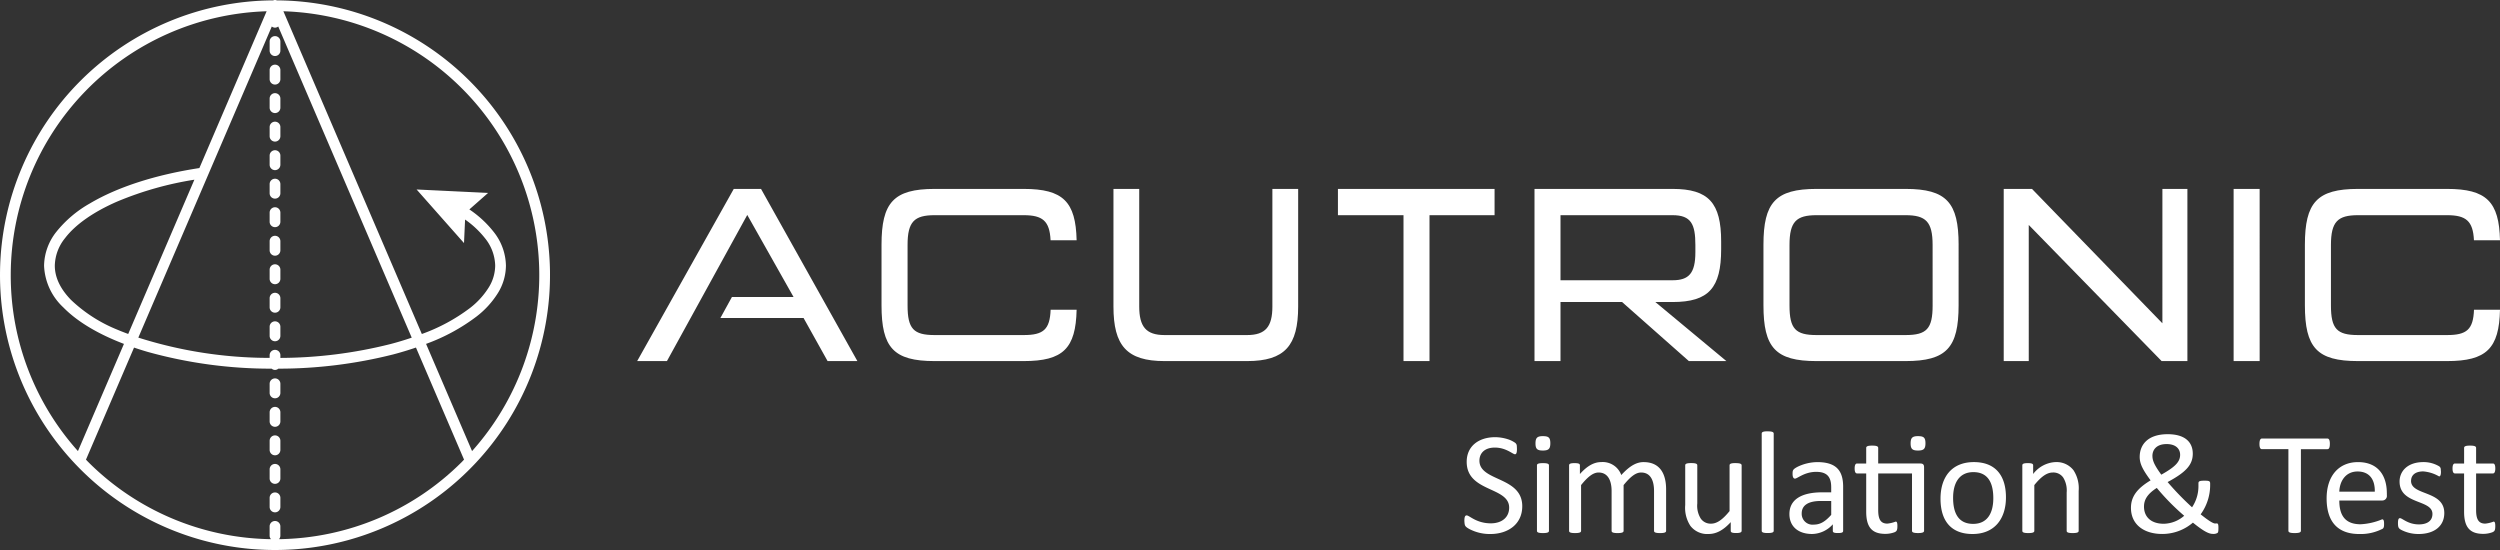
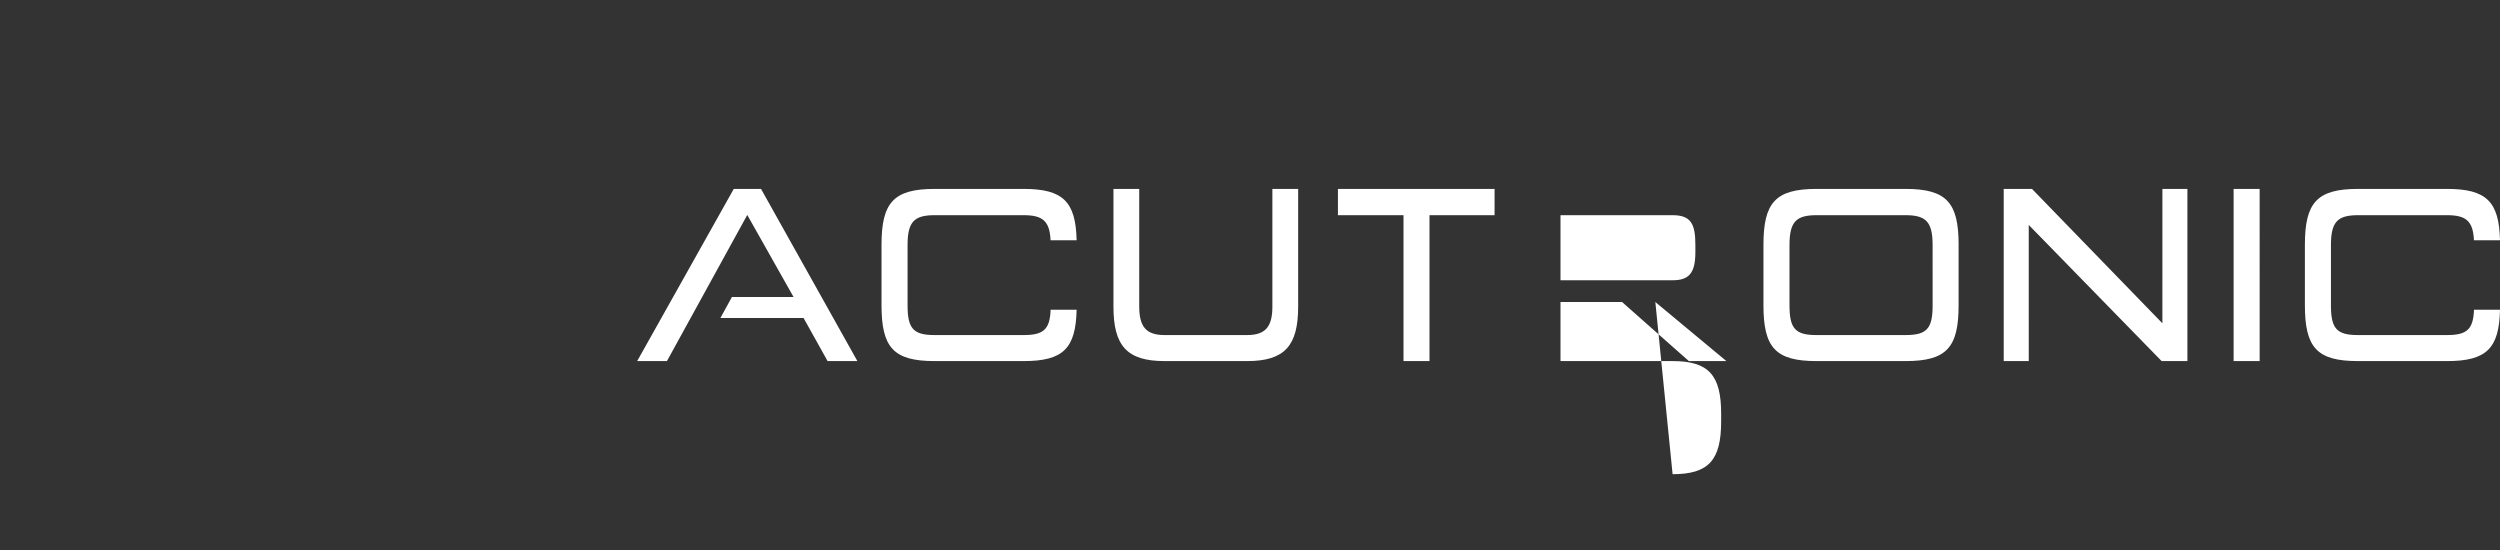
<svg xmlns="http://www.w3.org/2000/svg" width="500.002" height="110" viewBox="0 0 500.002 110">
  <rect x="0" y="0" width="500.002" height="110" fill="#333333" stroke="none" />
  <g id="Acutronic_SimTest_RGB" transform="translate(0.002)">
-     <path id="Path_298" data-name="Path 298" d="M254.475,37.783h5.156V61.306c0,7.808-2.653,10.911-10.211,10.911H232.9c-7.557,0-10.21-3.1-10.21-10.911V37.783h5.154V61.306c0,4,1.352,5.706,5.056,5.706h16.52c3.705,0,5.055-1.7,5.055-5.706Zm13.11,5.255H280.7V72.217h5.2V43.038h13.013V37.783H267.585Zm63.482,17.367L345.28,72.217h-7.507L324.41,60.4H312.1V72.217h-5.2V37.783H334.52c7.207,0,9.71,2.8,9.71,10.51v1.552c0,7.707-2.452,10.56-9.71,10.56Zm3.453-4.354c3.253,0,4.554-1.4,4.554-5.606V48.994c0-4.154-.849-5.956-4.554-5.956H312.1V56.051Zm57.2-7.107V61.056c0,8.458-2.4,11.161-10.61,11.161H363.3c-8.207,0-10.61-2.7-10.61-11.161V48.944c0-8.409,2.4-11.161,10.61-11.161h17.818c8.2,0,10.605,2.752,10.605,11.161Zm-5.2.05c0-4.654-1.352-5.956-5.406-5.956H363.3c-4.054,0-5.4,1.3-5.4,5.956V61.106c0,4.655,1.2,5.906,5.4,5.906h17.818c4.2,0,5.406-1.251,5.406-5.906Zm45.957,15.665L406.4,37.783h-5.656V72.217h5.006V44.99l26.576,27.227h5.154V37.783h-5Zm14.246,7.558h5.206V37.783h-5.206ZM186.913,43.038h17.818c3.763,0,5.2,1.126,5.382,5.01h5.211c-.176-7.7-2.689-10.265-10.593-10.265H186.913c-8.207,0-10.61,2.752-10.61,11.161V61.056c0,8.458,2.4,11.161,10.61,11.161h17.818c7.9,0,10.418-2.523,10.593-10.265h-5.2c-.15,3.962-1.454,5.06-5.391,5.06h-17.82c-4.2,0-5.4-1.251-5.4-5.906V48.994C181.509,44.34,182.859,43.038,186.913,43.038ZM489.407,67.012H471.589c-4.2,0-5.4-1.251-5.4-5.906V48.994c0-4.654,1.351-5.956,5.4-5.956h17.818c3.763,0,5.2,1.126,5.382,5.01H500c-.176-7.7-2.69-10.265-10.593-10.265H471.589c-8.208,0-10.61,2.752-10.61,11.161V61.056c0,8.458,2.4,11.161,10.61,11.161h17.818c7.9,0,10.418-2.523,10.593-10.265h-5.2C494.648,65.914,493.344,67.012,489.407,67.012ZM146.751,37.783,127.432,72.217h5.954l16.066-29.229,9.26,16.416h-12.33l-2.307,4.2h16.639l4.8,8.608h5.958L152.205,37.783Z" fill="#fff" />
-     <path id="Path_299" data-name="Path 299" d="M55.372.074a.97.97,0,0,0-.743,0A54.939,54.939,0,0,0,15.1,92.843a1.085,1.085,0,0,0,.11.115,54.972,54.972,0,0,0,79.58,0,.918.918,0,0,0,.11-.115A54.939,54.939,0,0,0,55.372.074ZM55,5.533a1.047,1.047,0,0,0,.644-.237l26.7,62.236c-1.349.456-2.751.885-4.223,1.272a91.4,91.4,0,0,1-22.046,2.779v-.571a1.074,1.074,0,0,0-2.147,0v.564a86.51,86.51,0,0,1-26.265-4.055L54.357,5.3A1.046,1.046,0,0,0,55,5.533ZM25.638,66.793c-.715-.273-1.44-.541-2.112-.832A29.364,29.364,0,0,1,14.2,59.98c-2.15-2.209-3.239-4.51-3.24-6.862a9.014,9.014,0,0,1,2.061-5.505c2.05-2.69,5.653-5.225,10.41-7.3A66.8,66.8,0,0,1,38.873,35.94ZM2.147,55.032A52.806,52.806,0,0,1,53.324,2.253L39.873,33.613c-8.8,1.344-16.4,3.808-21.9,7.074a23.239,23.239,0,0,0-6.661,5.623,11.16,11.16,0,0,0-2.5,6.808,12.031,12.031,0,0,0,3.85,8.361c2.817,2.878,6.988,5.336,12.125,7.3l-9.2,21.438A52.591,52.591,0,0,1,2.147,55.032ZM92.373,92.383A52.686,52.686,0,0,1,55.8,107.834a1.056,1.056,0,0,0,.271-.694v-1.9a1.074,1.074,0,0,0-2.147,0v1.9a1.056,1.056,0,0,0,.271.694A52.691,52.691,0,0,1,17.627,92.383c-.148-.148-.288-.306-.435-.456l9.614-22.409q1.3.442,2.668.844a91.834,91.834,0,0,0,24.86,3.372,1.008,1.008,0,0,0,1.332,0,93.775,93.775,0,0,0,23-2.856c1.574-.416,3.079-.875,4.525-1.368l9.616,22.416C92.661,92.077,92.522,92.235,92.373,92.383Zm2.038-2.166-9.2-21.439a38.243,38.243,0,0,0,10.127-5.5,17.83,17.83,0,0,0,4.278-4.725,10.571,10.571,0,0,0,1.57-5.434,11.154,11.154,0,0,0-2.5-6.8,21.128,21.128,0,0,0-4.815-4.434l3.747-3.3-14.3-.689L92.8,48.616l.215-4.707a18.581,18.581,0,0,1,3.963,3.709,9.014,9.014,0,0,1,2.058,5.5,8.421,8.421,0,0,1-1.27,4.339A15.693,15.693,0,0,1,94,61.6a36.243,36.243,0,0,1-9.634,5.2L56.675,2.253A52.794,52.794,0,0,1,94.411,90.217ZM53.927,27.277v-1.9a1.074,1.074,0,0,1,2.147,0v1.9a1.074,1.074,0,0,1-2.147,0Zm0-17.113v-1.9a1.074,1.074,0,0,1,2.147,0v1.9a1.074,1.074,0,0,1-2.147,0Zm0,28.522v-1.9a1.074,1.074,0,0,1,2.147,0v1.9a1.074,1.074,0,0,1-2.147,0Zm0-5.7v-1.9a1.074,1.074,0,0,1,2.147,0v1.9a1.074,1.074,0,0,1-2.147,0Zm0-17.113v-1.9a1.074,1.074,0,0,1,2.147,0v1.9a1.074,1.074,0,0,1-2.147,0Zm0,5.7v-1.9a1.074,1.074,0,0,1,2.147,0v1.9a1.074,1.074,0,0,1-2.147,0Zm0,22.818v-1.9a1.074,1.074,0,0,1,2.147,0v1.9a1.074,1.074,0,0,1-2.147,0Zm2.147,49.438v1.9a1.074,1.074,0,0,1-2.147,0v-1.9a1.074,1.074,0,0,1,2.147,0Zm0-11.409v1.9a1.074,1.074,0,0,1-2.147,0v-1.9a1.074,1.074,0,0,1,2.147,0Zm0,5.7v1.9a1.074,1.074,0,0,1-2.147,0v-1.9a1.074,1.074,0,0,1,2.147,0Zm0,11.409v1.9a1.074,1.074,0,0,1-2.147,0v-1.9a1.074,1.074,0,0,1,2.147,0ZM53.927,50.1V48.2a1.074,1.074,0,0,1,2.147,0v1.9a1.074,1.074,0,0,1-2.147,0Zm2.147,26.621v1.9a1.074,1.074,0,0,1-2.147,0v-1.9a1.074,1.074,0,0,1,2.147,0ZM53.927,55.8V53.9a1.074,1.074,0,0,1,2.147,0v1.9a1.074,1.074,0,0,1-2.147,0Zm0,11.409v-1.9a1.074,1.074,0,0,1,2.147,0v1.9a1.074,1.074,0,0,1-2.147,0Zm0-5.705V59.6a1.074,1.074,0,0,1,2.147,0v1.9a1.074,1.074,0,0,1-2.147,0Z" fill="#fff" />
-     <path id="Path_300" data-name="Path 300" d="M304.451,101.25c0,3.533-2.777,5.555-6.4,5.555a8.829,8.829,0,0,1-4.246-1.034c-.844-.494-.872-.638-.931-1.583,0-.859.16-1.106.465-1.106.538,0,1.934,1.585,4.828,1.585,2.182,0,3.665-1.178,3.665-3.142,0-4.23-8.493-3.052-8.493-9.16,0-3.156,2.429-4.929,5.716-4.929a8.626,8.626,0,0,1,2.457.392,5.438,5.438,0,0,1,1.57.771c.306.335.277.421.306,1.177,0,.712-.1,1.077-.393,1.077-.451,0-1.774-1.338-4.028-1.338-2.094,0-3.083,1.177-3.083,2.618C295.886,96.35,304.451,95.244,304.451,101.25Zm4.133-8.623c-.945,0-1.192.16-1.192.45v13.087c0,.291.247.451,1.192.451s1.207-.16,1.207-.451V93.077c0-.29-.248-.45-1.207-.45Zm.014-5.4c-1.148,0-1.5.335-1.5,1.455,0,1.1.349,1.425,1.468,1.425,1.149,0,1.5-.335,1.5-1.455s-.348-1.421-1.466-1.421Zm20.137,5.192c-1.381,0-2.734.683-4.479,2.589a3.945,3.945,0,0,0-4.027-2.589c-1.411,0-2.778.741-4.247,2.385V93.077c0-.306-.218-.45-1.076-.45s-1.09.144-1.09.45v13.087c0,.291.247.451,1.192.451.96,0,1.207-.16,1.207-.451V97.018c1.324-1.643,2.4-2.516,3.505-2.516,1.774,0,2.6,1.484,2.6,3.709v7.953c0,.291.261.451,1.192.451s1.207-.16,1.207-.451V97.018c1.338-1.643,2.4-2.516,3.5-2.516,1.817,0,2.588,1.484,2.588,3.709v7.953c0,.291.262.451,1.221.451.931,0,1.193-.16,1.193-.451V97.891c.008-2.953-1.112-5.468-4.486-5.468Zm18.385.2c-.945,0-1.207.144-1.207.45v9.148c-1.338,1.642-2.486,2.515-3.693,2.515a2.4,2.4,0,0,1-2.08-1.033,4.848,4.848,0,0,1-.683-3.01v-7.62c0-.306-.277-.45-1.207-.45s-1.207.144-1.207.45v7.941a6.584,6.584,0,0,0,1.032,4.158,4.234,4.234,0,0,0,3.65,1.629c1.5,0,2.923-.727,4.421-2.37v1.729c0,.291.2.451,1.09.451.829,0,1.091-.16,1.091-.451V93.077c0-.306-.291-.45-1.207-.45Zm6.414-6.356c-.945,0-1.192.161-1.192.466v19.427c0,.291.247.451,1.192.451.96,0,1.207-.16,1.207-.451V86.737c0-.305-.247-.466-1.207-.466Zm15.094,11.082v8.827c0,.334-.3.435-1.032.435-.756,0-1.033-.1-1.033-.435v-1.309a5.662,5.662,0,0,1-4.144,1.934c-2.733,0-4.537-1.469-4.537-3.985,0-2.937,2.472-4.347,6.558-4.347h1.8V97.454c0-2.036-.8-3.083-3-3.083-2.355,0-3.766,1.354-4.246,1.354-.3,0-.48-.321-.48-.932,0-.713.029-.916.975-1.425a9.285,9.285,0,0,1,3.969-.945c3.789,0,5.17,1.7,5.17,4.93Zm-2.384,2.85h-2.051c-2.646,0-3.853.93-3.853,2.5a2.169,2.169,0,0,0,2.457,2.225c1.265,0,2.269-.626,3.447-1.949Zm17.816-7.5h-8.42V89.588c0-.291-.247-.466-1.207-.466s-1.192.175-1.192.466V92.7h-1.818c-.3,0-.494.262-.494,1,0,.7.189.988.48.988h1.832v7.649c0,3.025,1.091,4.435,3.824,4.435a5.2,5.2,0,0,0,1.832-.32c.436-.188.582-.393.582-1.25,0-.713-.131-.887-.334-.887a6.414,6.414,0,0,1-1.673.407c-1.381,0-1.832-.93-1.832-2.734v-7.3h6.76v11.473c0,.291.262.451,1.222.451.9,0,1.192-.16,1.192-.451V93.47c0-.509-.172-.77-.754-.77Zm-.436-5.468c-1.149,0-1.5.335-1.5,1.455,0,1.1.35,1.425,1.469,1.425,1.149,0,1.5-.335,1.5-1.455s-.35-1.421-1.469-1.421Zm17.568,12.245c0,4.26-2.254,7.329-6.689,7.329-4.3,0-6.4-2.647-6.4-7.068,0-4.275,2.21-7.314,6.675-7.314,4.291,0,6.414,2.665,6.414,7.057Zm-2.53.16c0-2.836-.916-5.206-3.984-5.206-2.821,0-4.057,2.152-4.057,5.148,0,2.85.93,5.2,4,5.2,2.82.009,4.041-2.114,4.041-5.138Zm12.389-7.213A5.966,5.966,0,0,0,406.63,94.8V93.077c0-.306-.218-.45-1.076-.45s-1.09.144-1.09.45v13.087c0,.291.247.451,1.192.451s1.207-.16,1.207-.451V97.018c1.324-1.643,2.487-2.516,3.694-2.516a2.4,2.4,0,0,1,2.093,1.019,4.925,4.925,0,0,1,.684,2.981v7.662c0,.291.247.451,1.207.451.931,0,1.192-.16,1.192-.451V98.182a6.581,6.581,0,0,0-1.032-4.13,4.269,4.269,0,0,0-3.65-1.629ZM443.686,105.5c0,.741-.029.945-.189,1.09a1.588,1.588,0,0,1-.931.189c-.77,0-1.774-.464-3.984-2.254a9.423,9.423,0,0,1-6.137,2.269c-3.678,0-6.253-1.9-6.253-5.22,0-2.138,1.091-3.8,3.927-5.5-1.556-2.107-2.181-3.314-2.181-4.681,0-2.4,1.57-4.552,5.6-4.552,3.388,0,5.017,1.526,5.017,3.9,0,2.254-1.425,3.737-5.032,5.671a56.409,56.409,0,0,0,4.887,5.046,7.582,7.582,0,0,0,1.279-4.275v-.524c0-.378.189-.523,1.149-.523.858,0,1.192.029,1.192.538v.364a9.947,9.947,0,0,1-1.9,5.83c1.745,1.4,2.53,1.833,2.908,1.833C443.454,104.7,443.686,104.507,443.686,105.5Zm-13.2-14.3c0,1.063.582,2.094,1.774,3.737,2.822-1.584,3.766-2.588,3.766-3.984,0-1.12-.8-2.138-2.7-2.138-2.026,0-2.844,1.136-2.844,2.385Zm6.355,11.953a45.7,45.7,0,0,1-5.482-5.568c-1.934,1.235-2.56,2.413-2.56,3.736,0,2.007,1.353,3.432,3.956,3.432a6.379,6.379,0,0,0,4.082-1.6Zm29.131-14.367c0-.77-.174-1.076-.494-1.076H452.386c-.3,0-.494.306-.494,1.076s.189,1.047.494,1.047h5.294V106.15c0,.3.29.465,1.25.465s1.251-.16,1.251-.465V89.834h5.293c.32,0,.494-.29.494-1.047Zm11.4,9.83v.437a.913.913,0,0,1-.931,1.048h-8.58c0,2.892,1.1,4.753,4.261,4.753a12.748,12.748,0,0,0,4.3-.988c.291,0,.393.233.393.931,0,.5-.043.727-.247.931a9.544,9.544,0,0,1-4.7,1.076c-4.275,0-6.544-2.4-6.544-7.125,0-4.494,2.428-7.257,6.282-7.257,4.087,0,5.76,2.793,5.76,6.195Zm-2.414-.275c.058-2.516-1.135-4.043-3.447-4.043-2.356,0-3.577,1.9-3.65,4.043Zm7.256-2.167c0-1.106.8-1.891,2.442-1.891a7.4,7.4,0,0,1,3.156,1c.247,0,.378-.275.378-.945-.058-.639.015-.756-.334-1.061a6.117,6.117,0,0,0-3.17-.858c-3.185,0-4.77,1.833-4.77,3.883,0,4.682,6.573,3.534,6.573,6.485,0,1.426-1.106,2.094-2.719,2.094-2.167,0-3.316-1.25-3.767-1.25-.276,0-.407.247-.407.988,0,.932.145,1.106.814,1.439a7.481,7.481,0,0,0,3.316.743c3.039,0,5.133-1.512,5.133-4.2-.006-4.55-6.651-3.431-6.651-6.426Zm16.511,8.143a6.415,6.415,0,0,1-1.673.407c-1.381,0-1.832-.93-1.832-2.734v-7.3h3.359c.291,0,.48-.291.48-.988,0-.742-.174-1-.48-1H495.22V89.588c0-.291-.247-.466-1.207-.466s-1.192.175-1.192.466V92.7H491c-.3,0-.494.262-.494,1,0,.7.189.988.48.988h1.832v7.649c0,3.025,1.091,4.435,3.824,4.435a5.211,5.211,0,0,0,1.833-.32c.436-.188.581-.377.581-1.25,0-.71-.134-.884-.337-.884Z" fill="#fff" />
+     <path id="Path_298" data-name="Path 298" d="M254.475,37.783h5.156V61.306c0,7.808-2.653,10.911-10.211,10.911H232.9c-7.557,0-10.21-3.1-10.21-10.911V37.783h5.154V61.306c0,4,1.352,5.706,5.056,5.706h16.52c3.705,0,5.055-1.7,5.055-5.706Zm13.11,5.255H280.7V72.217h5.2V43.038h13.013V37.783H267.585Zm63.482,17.367L345.28,72.217h-7.507L324.41,60.4H312.1V72.217h-5.2H334.52c7.207,0,9.71,2.8,9.71,10.51v1.552c0,7.707-2.452,10.56-9.71,10.56Zm3.453-4.354c3.253,0,4.554-1.4,4.554-5.606V48.994c0-4.154-.849-5.956-4.554-5.956H312.1V56.051Zm57.2-7.107V61.056c0,8.458-2.4,11.161-10.61,11.161H363.3c-8.207,0-10.61-2.7-10.61-11.161V48.944c0-8.409,2.4-11.161,10.61-11.161h17.818c8.2,0,10.605,2.752,10.605,11.161Zm-5.2.05c0-4.654-1.352-5.956-5.406-5.956H363.3c-4.054,0-5.4,1.3-5.4,5.956V61.106c0,4.655,1.2,5.906,5.4,5.906h17.818c4.2,0,5.406-1.251,5.406-5.906Zm45.957,15.665L406.4,37.783h-5.656V72.217h5.006V44.99l26.576,27.227h5.154V37.783h-5Zm14.246,7.558h5.206V37.783h-5.206ZM186.913,43.038h17.818c3.763,0,5.2,1.126,5.382,5.01h5.211c-.176-7.7-2.689-10.265-10.593-10.265H186.913c-8.207,0-10.61,2.752-10.61,11.161V61.056c0,8.458,2.4,11.161,10.61,11.161h17.818c7.9,0,10.418-2.523,10.593-10.265h-5.2c-.15,3.962-1.454,5.06-5.391,5.06h-17.82c-4.2,0-5.4-1.251-5.4-5.906V48.994C181.509,44.34,182.859,43.038,186.913,43.038ZM489.407,67.012H471.589c-4.2,0-5.4-1.251-5.4-5.906V48.994c0-4.654,1.351-5.956,5.4-5.956h17.818c3.763,0,5.2,1.126,5.382,5.01H500c-.176-7.7-2.69-10.265-10.593-10.265H471.589c-8.208,0-10.61,2.752-10.61,11.161V61.056c0,8.458,2.4,11.161,10.61,11.161h17.818c7.9,0,10.418-2.523,10.593-10.265h-5.2C494.648,65.914,493.344,67.012,489.407,67.012ZM146.751,37.783,127.432,72.217h5.954l16.066-29.229,9.26,16.416h-12.33l-2.307,4.2h16.639l4.8,8.608h5.958L152.205,37.783Z" fill="#fff" />
  </g>
</svg>